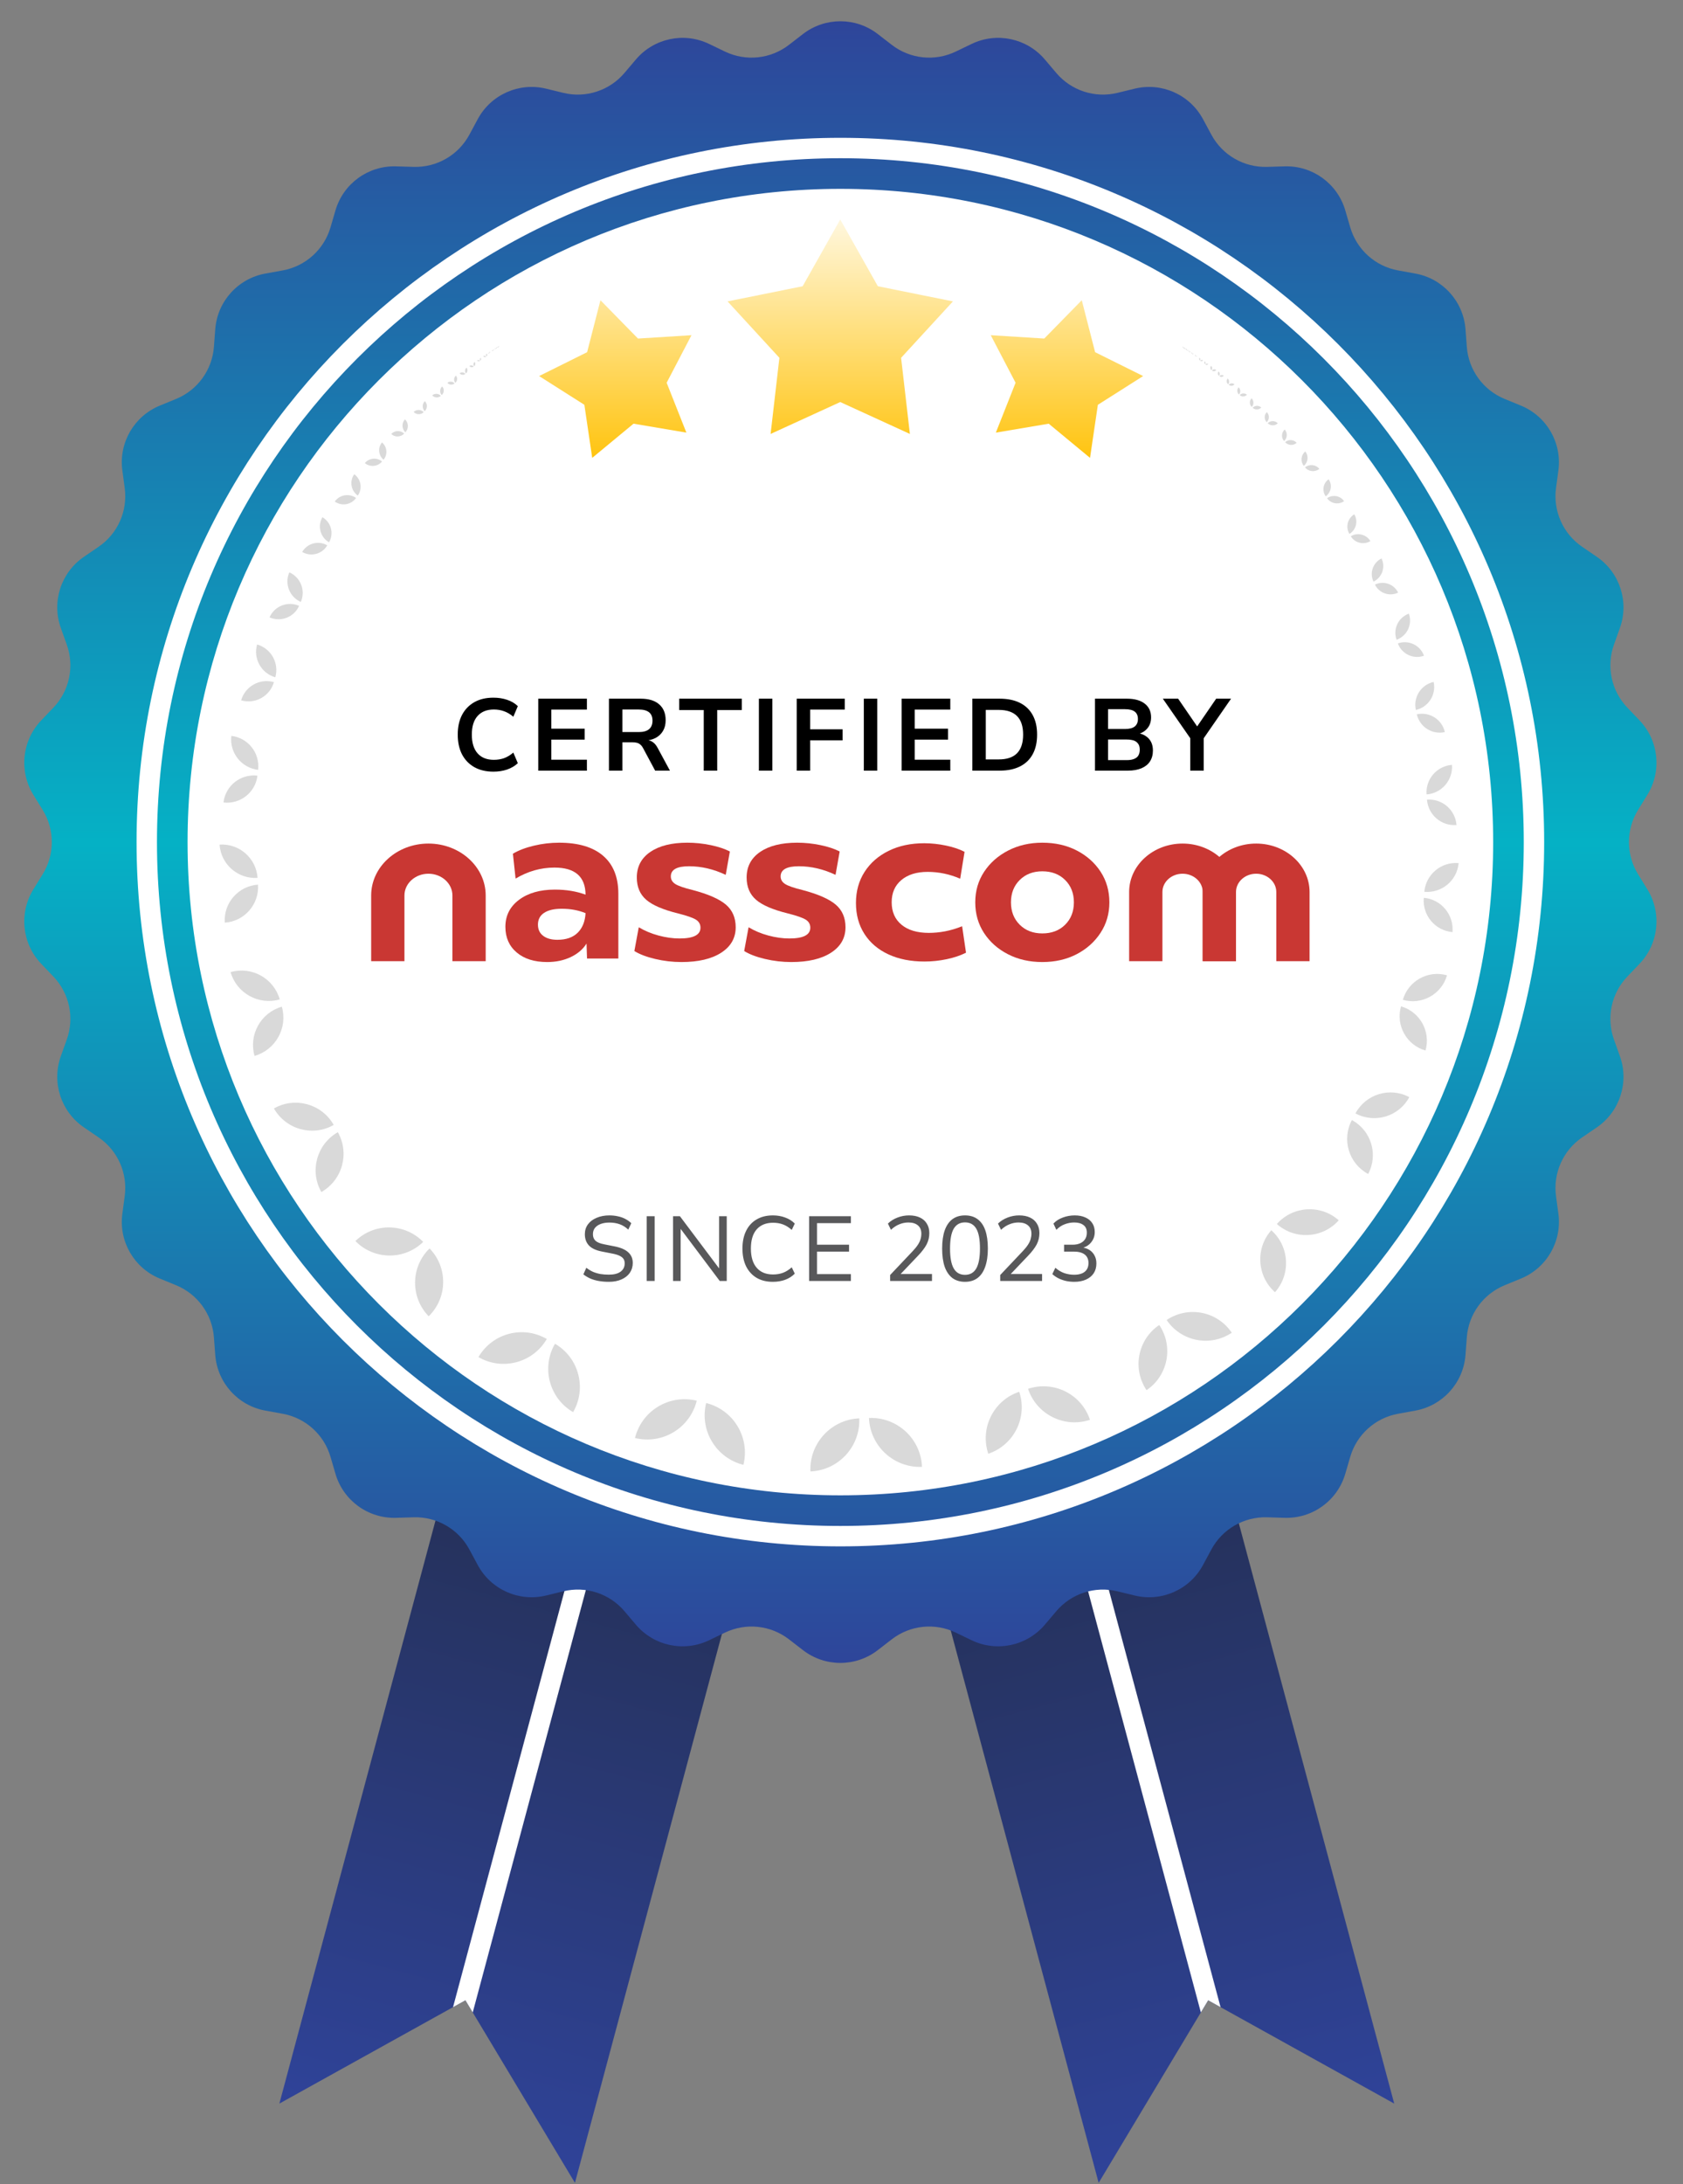
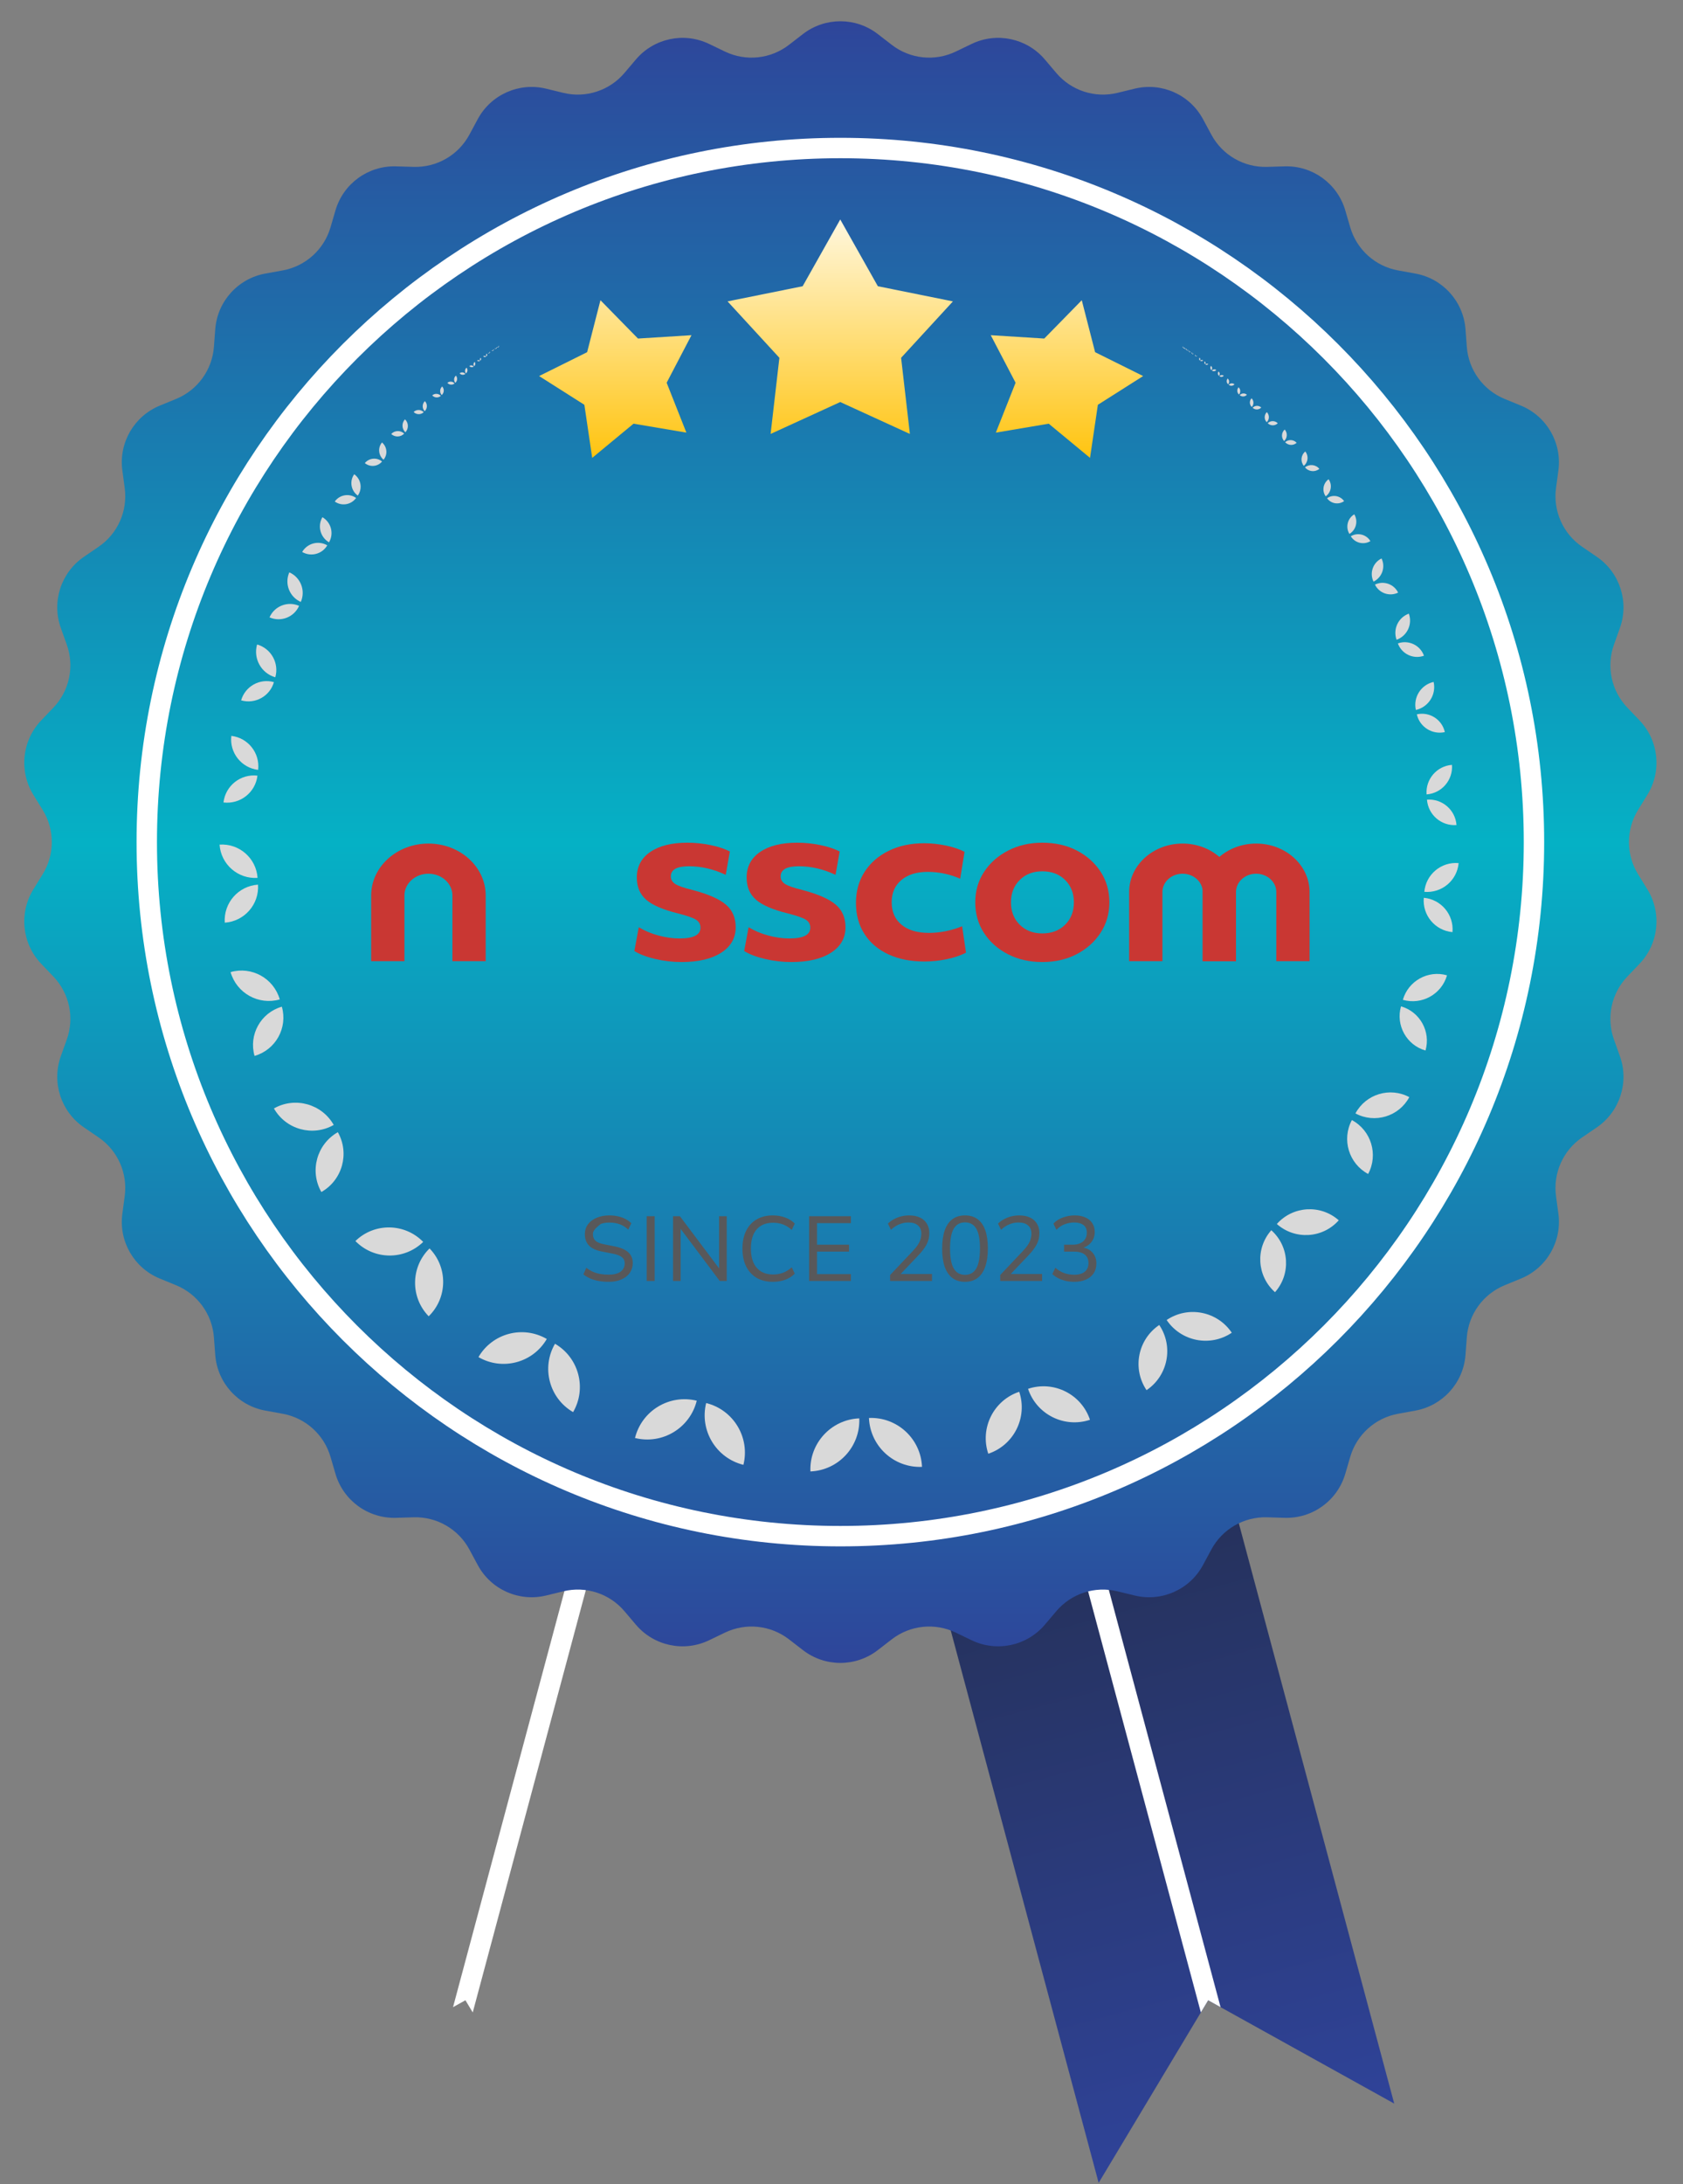
<svg xmlns="http://www.w3.org/2000/svg" xmlns:xlink="http://www.w3.org/1999/xlink" width="165" height="214" viewBox="0 0 165 214" fill="none">
  <rect x="0" y="0" width="165" height="214" fill="#808080" stroke="none" />
-   <path d="M53.271 109.502L82.249 117.266L56.367 213.859L46.347 197.163L45.631 195.971L44.415 196.646L27.389 206.094L53.271 109.502Z" fill="url(#paint0_linear_714_35810)" />
  <g style="mix-blend-mode:overlay">
    <path fill-rule="evenodd" clip-rule="evenodd" d="M68.726 113.643L66.794 113.125L44.415 196.646L45.631 195.971L46.347 197.163L68.726 113.643Z" fill="white" />
  </g>
  <path d="M110.806 109.502L81.829 117.266L107.711 213.859L117.731 197.163L118.447 195.971L119.663 196.646L136.688 206.094L110.806 109.502Z" fill="url(#paint1_linear_714_35810)" />
  <g style="mix-blend-mode:overlay">
    <path fill-rule="evenodd" clip-rule="evenodd" d="M95.352 113.643L97.283 113.125L119.663 196.646L118.447 195.971L117.731 197.163L95.352 113.643Z" fill="white" />
  </g>
  <path d="M78.721 3.335C80.882 1.666 83.897 1.666 86.057 3.335L87.43 4.395C89.226 5.783 91.652 6.038 93.698 5.054L95.261 4.303C97.721 3.119 100.67 3.746 102.437 5.828L103.559 7.15C105.027 8.881 107.347 9.635 109.553 9.098L111.238 8.688C113.891 8.042 116.645 9.268 117.94 11.671L118.763 13.198C119.839 15.197 121.952 16.416 124.221 16.35L125.955 16.299C128.684 16.218 131.123 17.99 131.89 20.611L132.377 22.275C133.014 24.454 134.827 26.086 137.061 26.493L138.767 26.803C141.453 27.292 143.47 29.532 143.676 32.255L143.806 33.984C143.977 36.248 145.411 38.221 147.511 39.083L149.115 39.742C151.641 40.779 153.148 43.389 152.783 46.095L152.551 47.814C152.248 50.063 153.24 52.292 155.115 53.572L156.548 54.55C158.802 56.089 159.734 58.956 158.814 61.526L158.23 63.159C157.466 65.297 157.973 67.683 159.541 69.325L160.739 70.579C162.624 72.553 162.939 75.551 161.505 77.874L160.595 79.35C159.402 81.282 159.402 83.721 160.595 85.653L161.505 87.129C162.939 89.452 162.624 92.451 160.739 94.425L159.541 95.679C157.973 97.32 157.466 99.707 158.23 101.844L158.814 103.477C159.734 106.048 158.802 108.915 156.548 110.454L155.115 111.432C153.24 112.711 152.248 114.94 152.551 117.19L152.783 118.908C153.148 121.614 151.641 124.225 149.115 125.262L147.511 125.92C145.411 126.782 143.977 128.756 143.806 131.019L143.676 132.749C143.47 135.471 141.453 137.711 138.767 138.2L137.061 138.511C134.827 138.917 133.014 140.55 132.377 142.728L131.89 144.393C131.123 147.013 128.684 148.785 125.955 148.705L124.221 148.654C121.952 148.587 119.839 149.807 118.763 151.805L117.94 153.332C116.645 155.736 113.891 156.962 111.238 156.316L109.553 155.906C107.347 155.368 105.027 156.122 103.559 157.853L102.437 159.176C100.67 161.257 97.721 161.884 95.261 160.701L93.698 159.949C91.652 158.965 89.226 159.22 87.43 160.608L86.057 161.668C83.897 163.337 80.882 163.337 78.721 161.668L77.349 160.608C75.552 159.22 73.126 158.965 71.08 159.949L69.517 160.701C67.057 161.884 64.108 161.257 62.342 159.176L61.22 157.853C59.751 156.122 57.431 155.368 55.225 155.906L53.54 156.316C50.888 156.962 48.133 155.736 46.838 153.332L46.016 151.805C44.939 149.807 42.826 148.587 40.557 148.654L38.824 148.705C36.095 148.785 33.656 147.013 32.889 144.393L32.402 142.728C31.764 140.55 29.951 138.917 27.718 138.511L26.011 138.2C23.325 137.711 21.308 135.471 21.103 132.749L20.972 131.019C20.801 128.756 19.367 126.782 17.267 125.92L15.663 125.262C13.137 124.225 11.63 121.614 11.995 118.908L12.227 117.19C12.53 114.94 11.538 112.711 9.663 111.432L8.231 110.454C5.976 108.915 5.044 106.048 5.964 103.477L6.548 101.844C7.313 99.707 6.806 97.32 5.238 95.679L4.04 94.425C2.154 92.451 1.839 89.452 3.273 87.129L4.184 85.653C5.376 83.721 5.376 81.282 4.184 79.35L3.273 77.874C1.839 75.551 2.154 72.553 4.04 70.579L5.238 69.325C6.806 67.683 7.313 65.297 6.548 63.159L5.964 61.526C5.044 58.956 5.976 56.089 8.231 54.55L9.663 53.572C11.538 52.292 12.53 50.063 12.227 47.814L11.995 46.095C11.63 43.389 13.137 40.779 15.663 39.742L17.267 39.083C19.367 38.221 20.801 36.248 20.972 33.984L21.103 32.255C21.308 29.532 23.325 27.292 26.011 26.803L27.718 26.493C29.951 26.086 31.764 24.454 32.402 22.275L32.889 20.611C33.656 17.99 36.095 16.218 38.824 16.299L40.557 16.35C42.826 16.416 44.939 15.197 46.016 13.198L46.838 11.671C48.133 9.268 50.888 8.042 53.54 8.688L55.225 9.098C57.431 9.635 59.751 8.881 61.22 7.15L62.342 5.828C64.108 3.746 67.057 3.119 69.517 4.303L71.08 5.054C73.126 6.038 75.552 5.783 77.349 4.395L78.721 3.335Z" fill="url(#paint2_linear_714_35810)" />
  <path d="M82.389 14.502C119.945 14.502 150.389 44.946 150.389 82.502C150.389 120.057 119.945 150.502 82.389 150.502C44.834 150.502 14.389 120.057 14.389 82.502C14.389 44.946 44.834 14.502 82.389 14.502Z" stroke="white" stroke-width="2" />
-   <path d="M82.389 18.502C117.735 18.502 146.389 47.156 146.389 82.502C146.389 117.848 117.735 146.502 82.389 146.502C47.043 146.502 18.389 117.848 18.389 82.502C18.389 47.156 47.043 18.502 82.389 18.502Z" fill="white" />
  <use xlink:href="#stroke0_714_35810" transform="matrix(0 0 0 0 115.263 33.502)" />
  <use xlink:href="#stroke0_714_35810" transform="translate(115.352 33.557) scale(6.64242e-05) rotate(34.018)" />
  <use xlink:href="#stroke0_714_35810" transform="translate(115.449 33.619) scale(0) rotate(34.138)" />
  <use xlink:href="#stroke0_714_35810" transform="translate(115.558 33.688) scale(0) rotate(34.271)" />
  <use xlink:href="#stroke0_714_35810" transform="translate(115.679 33.764) scale(0) rotate(34.419)" />
  <use xlink:href="#stroke0_714_35810" transform="translate(115.813 33.85) scale(0) rotate(34.584)" />
  <use xlink:href="#stroke0_714_35810" transform="translate(115.961 33.946) scale(0.001) rotate(34.767)" />
  <use xlink:href="#stroke0_714_35810" transform="translate(116.126 34.053) scale(0.001) rotate(34.97)" />
  <use xlink:href="#stroke0_714_35810" transform="translate(116.317 34.178) scale(0.001) rotate(35.207)" />
  <use xlink:href="#stroke0_714_35810" transform="translate(116.55 34.332) scale(0.001) rotate(35.496)" />
  <use xlink:href="#stroke0_714_35810" transform="translate(116.834 34.522) scale(0.001) rotate(35.849)" />
  <use xlink:href="#stroke0_714_35810" transform="translate(117.18 34.756) scale(0.001) rotate(36.28)" />
  <use xlink:href="#stroke0_714_35810" transform="translate(117.6 35.045) scale(0.002) rotate(36.806)" />
  <use xlink:href="#stroke0_714_35810" transform="translate(118.109 35.403) scale(0.002) rotate(37.448)" />
  <use xlink:href="#stroke0_714_35810" transform="translate(118.725 35.847) scale(0.003) rotate(38.23)" />
  <use xlink:href="#stroke0_714_35810" transform="translate(119.468 36.399) scale(0.003) rotate(39.182)" />
  <use xlink:href="#stroke0_714_35810" transform="translate(120.361 37.086) scale(0.004) rotate(40.34)" />
  <use xlink:href="#stroke0_714_35810" transform="translate(121.429 37.946) scale(0.005) rotate(41.746)" />
  <use xlink:href="#stroke0_714_35810" transform="translate(122.7 39.023) scale(0.006) rotate(43.451)" />
  <use xlink:href="#stroke0_714_35810" transform="translate(124.199 40.376) scale(0.007) rotate(45.515)" />
  <use xlink:href="#stroke0_714_35810" transform="translate(125.951 42.081) scale(0.008) rotate(48.008)" />
  <use xlink:href="#stroke0_714_35810" transform="translate(127.97 44.234) scale(0.01) rotate(51.011)" />
  <use xlink:href="#stroke0_714_35810" transform="translate(130.254 46.954) scale(0.012) rotate(54.62)" />
  <use xlink:href="#stroke0_714_35810" transform="translate(132.772 50.389) scale(0.014) rotate(58.943)" />
  <use xlink:href="#stroke0_714_35810" transform="translate(135.445 54.712) scale(0.017) rotate(64.1)" />
  <use xlink:href="#stroke0_714_35810" transform="translate(138.123 60.121) scale(0.02) rotate(70.216)" />
  <use xlink:href="#stroke0_714_35810" transform="translate(140.552 66.81) scale(0.023) rotate(77.397)" />
  <use xlink:href="#stroke0_714_35810" transform="translate(142.35 74.936) scale(0.027) rotate(85.687)" />
  <use xlink:href="#stroke0_714_35810" transform="translate(143.003 84.561) scale(0.031) rotate(95.097)" />
  <use xlink:href="#stroke0_714_35810" transform="translate(141.864 95.554) scale(0.035) rotate(105.971)" />
  <use xlink:href="#stroke0_714_35810" transform="translate(138.167 107.49) scale(0.039) rotate(118.197)" />
  <use xlink:href="#stroke0_714_35810" transform="translate(131.25 119.556) scale(0.043) rotate(131.579)" />
  <use xlink:href="#stroke0_714_35810" transform="translate(120.762 130.571) scale(0.046) rotate(146.046)" />
  <use xlink:href="#stroke0_714_35810" transform="translate(106.861 139.101) scale(0.048) rotate(161.554)" />
  <use xlink:href="#stroke0_714_35810" transform="translate(90.393 143.713) scale(0.05) rotate(177.652)" />
  <use xlink:href="#stroke0_714_35810" transform="translate(72.884 143.514) scale(0.05) rotate(-166.109)" />
  <use xlink:href="#stroke0_714_35810" transform="translate(56.186 138.35) scale(0.049) rotate(-149.838)" />
  <use xlink:href="#stroke0_714_35810" transform="translate(42.028 128.959) scale(0.047) rotate(-134.265)" />
  <use xlink:href="#stroke0_714_35810" transform="translate(31.505 116.786) scale(0.043) rotate(-119.586)" />
  <use xlink:href="#stroke0_714_35810" transform="translate(24.956 103.451) scale(0.039) rotate(-105.974)" />
  <use xlink:href="#stroke0_714_35810" transform="translate(22.035 90.396) scale(0.035) rotate(-93.802)" />
  <use xlink:href="#stroke0_714_35810" transform="translate(21.909 78.62) scale(0.03) rotate(-83.265)" />
  <use xlink:href="#stroke0_714_35810" transform="translate(23.64 68.616) scale(0.026) rotate(-74.052)" />
  <use xlink:href="#stroke0_714_35810" transform="translate(26.423 60.484) scale(0.022) rotate(-66.243)" />
  <use xlink:href="#stroke0_714_35810" transform="translate(29.624 54.078) scale(0.018) rotate(-59.772)" />
  <use xlink:href="#stroke0_714_35810" transform="translate(32.819 49.136) scale(0.015) rotate(-54.482)" />
  <use xlink:href="#stroke0_714_35810" transform="translate(35.767 45.369) scale(0.012) rotate(-50.199)" />
  <use xlink:href="#stroke0_714_35810" transform="translate(38.354 42.518) scale(0.009) rotate(-46.758)" />
  <use xlink:href="#stroke0_714_35810" transform="translate(40.552 40.364) scale(0.007) rotate(-44.011)" />
  <use xlink:href="#stroke0_714_35810" transform="translate(42.374 38.738) scale(0.006) rotate(-41.831)" />
  <use xlink:href="#stroke0_714_35810" transform="translate(43.861 37.507) scale(0.005) rotate(-40.107)" />
  <use xlink:href="#stroke0_714_35810" transform="translate(45.059 36.572) scale(0.004) rotate(-38.75)" />
  <use xlink:href="#stroke0_714_35810" transform="translate(46.016 35.861) scale(0.003) rotate(-37.685)" />
  <use xlink:href="#stroke0_714_35810" transform="translate(46.775 35.318) scale(0.002) rotate(-36.851)" />
  <use xlink:href="#stroke0_714_35810" transform="translate(47.374 34.902) scale(0.002) rotate(-36.199)" />
  <use xlink:href="#stroke0_714_35810" transform="translate(47.844 34.582) scale(0.001) rotate(-35.691)" />
  <use xlink:href="#stroke0_714_35810" transform="translate(48.213 34.337) scale(0.001) rotate(-35.294)" />
  <use xlink:href="#stroke0_714_35810" transform="translate(48.502 34.148) scale(0.001) rotate(-34.986)" />
  <use xlink:href="#stroke0_714_35810" transform="translate(48.727 34.002) scale(0.001) rotate(-34.746)" />
  <use xlink:href="#stroke0_714_35810" transform="translate(48.902 33.889) scale(0) rotate(-34.559)" />
  <use xlink:href="#stroke0_714_35810" transform="translate(49.051 33.794) scale(0) rotate(-34.401)" />
  <use xlink:href="#stroke0_714_35810" transform="translate(49.184 33.709) scale(0) rotate(-34.26)" />
  <use xlink:href="#stroke0_714_35810" transform="translate(49.303 33.635) scale(0) rotate(-34.134)" />
  <use xlink:href="#stroke0_714_35810" transform="translate(49.408 33.569) scale(8.719e-05) rotate(-34.023)" />
  <use xlink:href="#stroke0_714_35810" transform="translate(49.501 33.51) scale(1.10117e-05) rotate(-33.924)" />
-   <path d="M48.377 75.602C47.657 75.602 47.033 75.455 46.507 75.162C45.987 74.868 45.583 74.452 45.297 73.912C45.017 73.365 44.877 72.718 44.877 71.972C44.877 71.225 45.017 70.582 45.297 70.042C45.583 69.502 45.987 69.085 46.507 68.792C47.027 68.498 47.65 68.352 48.377 68.352C48.857 68.352 49.303 68.422 49.717 68.562C50.137 68.702 50.487 68.908 50.767 69.182L50.327 70.222C50.027 69.968 49.723 69.788 49.417 69.682C49.11 69.568 48.777 69.512 48.417 69.512C47.73 69.512 47.197 69.725 46.817 70.152C46.443 70.572 46.257 71.178 46.257 71.972C46.257 72.765 46.443 73.375 46.817 73.802C47.19 74.228 47.723 74.442 48.417 74.442C48.777 74.442 49.11 74.388 49.417 74.282C49.723 74.168 50.027 73.985 50.327 73.732L50.767 74.772C50.487 75.038 50.137 75.245 49.717 75.392C49.303 75.532 48.857 75.602 48.377 75.602ZM52.77 75.502V68.452H57.54V69.522H54.05V71.392H57.32V72.462H54.05V74.432H57.54V75.502H52.77ZM59.7 75.502V68.452H62.81C63.597 68.452 64.2 68.635 64.62 69.002C65.047 69.368 65.26 69.888 65.26 70.562C65.26 70.968 65.174 71.318 65 71.612C64.827 71.905 64.584 72.135 64.27 72.302C63.957 72.462 63.58 72.555 63.14 72.582L63.2 72.502L63.44 72.512C63.66 72.525 63.854 72.595 64.02 72.722C64.194 72.842 64.35 73.035 64.49 73.302L65.68 75.502H64.23L63.05 73.302C62.97 73.148 62.88 73.032 62.78 72.952C62.68 72.865 62.567 72.805 62.44 72.772C62.314 72.738 62.167 72.722 62 72.722H61.02V75.502H59.7ZM61.02 71.722H62.62C63.074 71.722 63.41 71.628 63.63 71.442C63.857 71.255 63.97 70.975 63.97 70.602C63.97 70.235 63.857 69.962 63.63 69.782C63.404 69.602 63.064 69.512 62.61 69.512H61.02V71.722ZM68.995 75.502V69.562H66.585V68.452H72.725V69.562H70.315V75.502H68.995ZM74.401 75.502V68.452H75.721V75.502H74.401ZM78.109 75.502V68.452H82.819V69.522H79.429V71.452H82.609V72.532H79.429V75.502H78.109ZM84.688 75.502V68.452H86.008V75.502H84.688ZM88.396 75.502V68.452H93.166V69.522H89.676V71.392H92.946V72.462H89.676V74.432H93.166V75.502H88.396ZM95.326 75.502V68.452H98.006C98.786 68.452 99.449 68.588 99.996 68.862C100.543 69.135 100.959 69.535 101.246 70.062C101.533 70.582 101.676 71.218 101.676 71.972C101.676 72.725 101.533 73.365 101.246 73.892C100.959 74.418 100.543 74.818 99.996 75.092C99.449 75.365 98.786 75.502 98.006 75.502H95.326ZM96.646 74.402H97.926C98.713 74.402 99.306 74.202 99.706 73.802C100.106 73.395 100.306 72.785 100.306 71.972C100.306 71.158 100.106 70.552 99.706 70.152C99.306 69.752 98.713 69.552 97.926 69.552H96.646V74.402ZM107.351 75.502V68.452H110.471C111.224 68.452 111.808 68.612 112.221 68.932C112.641 69.252 112.851 69.702 112.851 70.282C112.851 70.708 112.734 71.062 112.501 71.342C112.274 71.622 111.971 71.812 111.591 71.912V71.832C111.878 71.878 112.128 71.975 112.341 72.122C112.561 72.268 112.731 72.458 112.851 72.692C112.971 72.925 113.031 73.205 113.031 73.532C113.031 73.945 112.934 74.302 112.741 74.602C112.548 74.895 112.268 75.118 111.901 75.272C111.534 75.425 111.094 75.502 110.581 75.502H107.351ZM108.631 74.472H110.461C110.634 74.472 110.788 74.458 110.921 74.432C111.061 74.405 111.181 74.365 111.281 74.312C111.388 74.258 111.474 74.192 111.541 74.112C111.608 74.025 111.658 73.928 111.691 73.822C111.724 73.708 111.741 73.588 111.741 73.462C111.741 73.315 111.724 73.188 111.691 73.082C111.658 72.975 111.604 72.882 111.531 72.802C111.464 72.722 111.381 72.655 111.281 72.602C111.181 72.548 111.061 72.512 110.921 72.492C110.781 72.465 110.628 72.452 110.461 72.452H108.631V74.472ZM108.631 71.422H110.291C110.718 71.422 111.034 71.342 111.241 71.182C111.454 71.015 111.561 70.768 111.561 70.442C111.561 70.122 111.458 69.882 111.251 69.722C111.044 69.562 110.724 69.482 110.291 69.482H108.631V71.422ZM116.693 75.502V71.862L116.953 72.702L114.003 68.452H115.503L117.453 71.292H117.283L119.233 68.452H120.693L117.753 72.702L118.013 71.862V75.502H116.693Z" fill="black" />
  <g clip-path="url(#clip0_714_35810)">
-     <path d="M60.624 93.909H57.551L57.503 92.442C57.154 93.003 56.637 93.445 55.955 93.768C55.272 94.092 54.502 94.254 53.645 94.254C52.39 94.254 51.394 93.942 50.656 93.316C49.917 92.69 49.548 91.853 49.548 90.803C49.548 89.71 49.992 88.828 50.882 88.16C51.771 87.491 52.945 87.157 54.406 87.157C55.518 87.157 56.518 87.323 57.407 87.653C57.391 85.884 56.375 84.999 54.358 84.999C53.025 84.999 51.754 85.359 50.547 86.078L50.285 83.64C50.84 83.309 51.527 83.047 52.345 82.853C53.163 82.658 53.984 82.562 54.81 82.562C56.7 82.562 58.141 82.99 59.133 83.845C60.126 84.701 60.622 85.942 60.622 87.567V93.909H60.624ZM56.634 91.384C57.102 90.924 57.36 90.284 57.408 89.464C56.709 89.177 55.932 89.033 55.074 89.033C54.327 89.033 53.752 89.166 53.347 89.432C52.943 89.698 52.74 90.083 52.74 90.586C52.74 91.061 52.91 91.428 53.253 91.686C53.594 91.945 54.059 92.074 54.646 92.074C55.502 92.075 56.165 91.845 56.634 91.384Z" fill="#C93733" />
    <path d="M62.624 90.845C63.195 91.19 63.838 91.46 64.553 91.654C65.268 91.848 65.958 91.945 66.626 91.945C67.991 91.945 68.674 91.593 68.674 90.888C68.674 90.558 68.531 90.298 68.245 90.112C67.959 89.925 67.364 89.716 66.459 89.486C64.998 89.127 63.961 88.68 63.35 88.148C62.738 87.617 62.433 86.89 62.433 85.969C62.433 84.905 62.873 84.071 63.755 83.467C64.636 82.863 65.847 82.561 67.387 82.561C68.149 82.561 68.911 82.64 69.674 82.798C70.437 82.957 71.063 83.165 71.555 83.424L71.15 85.711C69.959 85.15 68.76 84.869 67.553 84.869C66.363 84.869 65.767 85.2 65.767 85.862C65.767 86.178 65.918 86.43 66.219 86.617C66.521 86.804 67.084 86.998 67.91 87.199C69.435 87.602 70.518 88.077 71.162 88.623C71.805 89.17 72.127 89.911 72.127 90.846C72.127 91.896 71.654 92.727 70.709 93.338C69.764 93.948 68.466 94.254 66.814 94.254C65.941 94.254 65.079 94.153 64.23 93.952C63.381 93.751 62.702 93.492 62.193 93.175L62.624 90.845Z" fill="#C93733" />
    <path d="M73.391 90.845C73.962 91.19 74.605 91.46 75.32 91.654C76.034 91.848 76.725 91.945 77.392 91.945C78.757 91.945 79.441 91.593 79.441 90.888C79.441 90.558 79.298 90.298 79.012 90.112C78.726 89.925 78.13 89.716 77.225 89.486C75.764 89.127 74.728 88.68 74.117 88.148C73.505 87.617 73.199 86.89 73.199 85.969C73.199 84.905 73.64 84.071 74.521 83.467C75.403 82.863 76.614 82.561 78.153 82.561C78.916 82.561 79.678 82.64 80.44 82.798C81.201 82.957 81.829 83.165 82.321 83.424L81.916 85.711C80.725 85.15 79.526 84.869 78.32 84.869C77.129 84.869 76.533 85.2 76.533 85.862C76.533 86.178 76.684 86.43 76.986 86.617C77.288 86.804 77.852 86.998 78.677 87.199C80.201 87.602 81.285 88.077 81.928 88.623C82.571 89.17 82.892 89.911 82.892 90.846C82.892 91.896 82.42 92.727 81.475 93.338C80.53 93.948 79.232 94.254 77.58 94.254C76.707 94.254 75.845 94.153 74.996 93.952C74.146 93.751 73.468 93.492 72.959 93.175L73.391 90.845Z" fill="#C93733" />
    <path d="M84.764 85.419C85.327 84.542 86.113 83.855 87.122 83.359C88.13 82.862 89.293 82.615 90.611 82.615C91.309 82.615 92.02 82.691 92.743 82.842C93.465 82.993 94.072 83.198 94.564 83.457L94.136 86.089C93.103 85.643 92.04 85.42 90.944 85.42C89.864 85.42 89.007 85.686 88.372 86.218C87.736 86.751 87.419 87.477 87.419 88.397C87.419 89.332 87.741 90.067 88.383 90.598C89.026 91.131 89.919 91.397 91.063 91.397C91.587 91.397 92.114 91.347 92.647 91.246C93.179 91.145 93.738 90.98 94.326 90.749L94.707 93.338C94.167 93.612 93.536 93.823 92.814 93.975C92.091 94.126 91.365 94.202 90.634 94.202C89.284 94.202 88.105 93.968 87.097 93.5C86.088 93.033 85.306 92.368 84.751 91.504C84.195 90.641 83.917 89.627 83.917 88.463C83.918 87.311 84.2 86.297 84.764 85.419Z" fill="#C93733" />
    <path d="M102.188 94.254C100.933 94.254 99.809 93.998 98.818 93.488C97.825 92.978 97.043 92.284 96.472 91.407C95.9 90.53 95.614 89.53 95.614 88.408C95.614 87.286 95.904 86.287 96.484 85.409C97.063 84.532 97.849 83.838 98.842 83.328C99.834 82.817 100.949 82.562 102.189 82.562C103.459 82.562 104.586 82.818 105.57 83.328C106.555 83.838 107.333 84.533 107.905 85.409C108.476 86.287 108.762 87.286 108.762 88.408C108.762 89.516 108.472 90.512 107.893 91.397C107.313 92.282 106.531 92.979 105.547 93.489C104.561 93.998 103.442 94.254 102.188 94.254ZM104.426 86.217C103.855 85.649 103.108 85.364 102.187 85.364C101.281 85.364 100.544 85.648 99.971 86.217C99.399 86.785 99.114 87.515 99.114 88.407C99.114 89.298 99.4 90.028 99.971 90.597C100.543 91.165 101.281 91.449 102.187 91.449C103.108 91.449 103.854 91.165 104.426 90.597C104.998 90.028 105.283 89.299 105.283 88.407C105.284 87.516 104.998 86.786 104.426 86.217Z" fill="#C93733" />
    <path d="M47.618 94.168H44.355V87.731C44.355 86.556 43.3 85.601 42.003 85.601C40.706 85.601 39.651 86.557 39.651 87.731V94.168H36.389V87.731C36.389 84.927 38.908 82.646 42.003 82.646C45.098 82.646 47.617 84.927 47.617 87.731V94.168H47.618Z" fill="#C93733" />
    <path d="M121.175 94.168H117.913V87.39C117.913 86.403 117.027 85.601 115.938 85.601C114.848 85.601 113.963 86.403 113.963 87.39V94.168H110.7V87.39C110.7 84.774 113.05 82.646 115.938 82.646C118.826 82.646 121.175 84.774 121.175 87.39V94.168Z" fill="#C93733" />
    <path d="M128.389 94.168H125.127V87.39C125.127 86.403 124.241 85.601 123.152 85.601C122.062 85.601 121.176 86.403 121.176 87.39V94.168H117.914V87.39C117.914 84.774 120.264 82.646 123.152 82.646C126.04 82.646 128.389 84.774 128.389 87.39V94.168Z" fill="#C93733" />
  </g>
-   <path d="M59.687 125.583C59.339 125.583 59.012 125.556 58.706 125.502C58.4 125.448 58.121 125.367 57.869 125.259C57.617 125.145 57.392 125.01 57.194 124.854L57.482 124.206C57.692 124.368 57.908 124.5 58.13 124.602C58.358 124.698 58.601 124.77 58.859 124.818C59.117 124.86 59.393 124.881 59.687 124.881C60.197 124.881 60.584 124.782 60.848 124.584C61.112 124.386 61.244 124.116 61.244 123.774C61.244 123.594 61.202 123.444 61.118 123.324C61.034 123.204 60.899 123.102 60.713 123.018C60.533 122.934 60.296 122.865 60.002 122.811L58.994 122.613C58.418 122.499 57.998 122.301 57.734 122.019C57.47 121.731 57.338 121.365 57.338 120.921C57.338 120.549 57.44 120.225 57.644 119.949C57.848 119.673 58.133 119.46 58.499 119.31C58.865 119.154 59.279 119.076 59.741 119.076C60.041 119.076 60.32 119.106 60.578 119.166C60.842 119.22 61.082 119.304 61.298 119.418C61.52 119.532 61.718 119.673 61.892 119.841L61.595 120.471C61.337 120.225 61.055 120.048 60.749 119.94C60.449 119.832 60.113 119.778 59.741 119.778C59.423 119.778 59.141 119.823 58.895 119.913C58.655 120.003 58.466 120.132 58.328 120.3C58.196 120.468 58.13 120.675 58.13 120.921C58.13 121.191 58.214 121.404 58.382 121.56C58.55 121.716 58.838 121.833 59.246 121.911L60.245 122.109C60.857 122.229 61.307 122.424 61.595 122.694C61.889 122.958 62.036 123.306 62.036 123.738C62.036 124.098 61.94 124.419 61.748 124.701C61.556 124.977 61.283 125.193 60.929 125.349C60.581 125.505 60.167 125.583 59.687 125.583ZM63.4 125.502V119.157H64.183V125.502H63.4ZM65.984 125.502V119.157H66.659L70.582 124.377H70.501V119.157H71.249V125.502H70.564L66.65 120.291H66.731V125.502H65.984ZM75.768 125.583C75.156 125.583 74.628 125.454 74.184 125.196C73.74 124.932 73.395 124.557 73.149 124.071C72.909 123.579 72.789 122.997 72.789 122.325C72.789 121.653 72.909 121.074 73.149 120.588C73.389 120.102 73.731 119.73 74.175 119.472C74.619 119.208 75.15 119.076 75.768 119.076C76.206 119.076 76.608 119.145 76.974 119.283C77.346 119.415 77.661 119.613 77.919 119.877L77.622 120.498C77.34 120.246 77.052 120.066 76.758 119.958C76.47 119.85 76.146 119.796 75.786 119.796C75.102 119.796 74.568 120.012 74.184 120.444C73.806 120.876 73.617 121.503 73.617 122.325C73.617 123.141 73.806 123.768 74.184 124.206C74.562 124.644 75.096 124.863 75.786 124.863C76.146 124.863 76.47 124.809 76.758 124.701C77.052 124.593 77.34 124.413 77.622 124.161L77.919 124.782C77.661 125.046 77.346 125.247 76.974 125.385C76.608 125.517 76.206 125.583 75.768 125.583ZM79.325 125.502V119.157H83.42V119.832H80.099V121.947H83.24V122.622H80.099V124.827H83.42V125.502H79.325ZM87.267 125.502V124.917L89.481 122.577C89.697 122.349 89.865 122.142 89.985 121.956C90.111 121.764 90.198 121.581 90.246 121.407C90.3 121.227 90.327 121.047 90.327 120.867C90.327 120.513 90.216 120.243 89.994 120.057C89.772 119.865 89.46 119.769 89.058 119.769C88.752 119.769 88.455 119.829 88.167 119.949C87.879 120.063 87.606 120.243 87.348 120.489L87.051 119.877C87.309 119.625 87.618 119.43 87.978 119.292C88.344 119.148 88.725 119.076 89.121 119.076C89.535 119.076 89.889 119.145 90.183 119.283C90.483 119.421 90.711 119.622 90.867 119.886C91.029 120.144 91.11 120.453 91.11 120.813C91.11 121.005 91.089 121.191 91.047 121.371C91.005 121.551 90.939 121.731 90.849 121.911C90.759 122.085 90.642 122.265 90.498 122.451C90.36 122.637 90.195 122.829 90.003 123.027L88.212 124.908V124.818H91.371V125.502H87.267ZM94.608 125.583C94.122 125.583 93.711 125.46 93.375 125.214C93.045 124.962 92.793 124.596 92.619 124.116C92.451 123.63 92.367 123.033 92.367 122.325C92.367 121.617 92.451 121.023 92.619 120.543C92.793 120.057 93.045 119.691 93.375 119.445C93.711 119.199 94.122 119.076 94.608 119.076C95.1 119.076 95.511 119.199 95.841 119.445C96.177 119.691 96.429 120.054 96.597 120.534C96.765 121.014 96.849 121.608 96.849 122.316C96.849 123.024 96.762 123.621 96.588 124.107C96.42 124.593 96.168 124.962 95.832 125.214C95.502 125.46 95.094 125.583 94.608 125.583ZM94.608 124.899C95.106 124.899 95.475 124.689 95.715 124.269C95.955 123.849 96.075 123.198 96.075 122.316C96.075 121.434 95.955 120.789 95.715 120.381C95.475 119.967 95.106 119.76 94.608 119.76C94.116 119.76 93.747 119.967 93.501 120.381C93.261 120.795 93.141 121.443 93.141 122.325C93.141 123.201 93.261 123.849 93.501 124.269C93.741 124.689 94.11 124.899 94.608 124.899ZM98.06 125.502V124.917L100.274 122.577C100.49 122.349 100.658 122.142 100.778 121.956C100.904 121.764 100.991 121.581 101.039 121.407C101.093 121.227 101.12 121.047 101.12 120.867C101.12 120.513 101.009 120.243 100.787 120.057C100.565 119.865 100.253 119.769 99.851 119.769C99.545 119.769 99.248 119.829 98.96 119.949C98.672 120.063 98.399 120.243 98.141 120.489L97.844 119.877C98.102 119.625 98.411 119.43 98.771 119.292C99.137 119.148 99.518 119.076 99.914 119.076C100.328 119.076 100.682 119.145 100.976 119.283C101.276 119.421 101.504 119.622 101.66 119.886C101.822 120.144 101.903 120.453 101.903 120.813C101.903 121.005 101.882 121.191 101.84 121.371C101.798 121.551 101.732 121.731 101.642 121.911C101.552 122.085 101.435 122.265 101.291 122.451C101.153 122.637 100.988 122.829 100.796 123.027L99.005 124.908V124.818H102.164V125.502H98.06ZM105.32 125.583C105.05 125.583 104.783 125.556 104.519 125.502C104.261 125.442 104.018 125.358 103.79 125.25C103.562 125.136 103.355 124.995 103.169 124.827L103.466 124.206C103.748 124.452 104.045 124.629 104.357 124.737C104.669 124.839 104.987 124.89 105.311 124.89C105.587 124.89 105.83 124.851 106.04 124.773C106.256 124.689 106.421 124.563 106.535 124.395C106.655 124.221 106.715 124.005 106.715 123.747C106.715 123.381 106.592 123.102 106.346 122.91C106.1 122.718 105.743 122.622 105.275 122.622H104.321V121.947H105.167C105.443 121.947 105.683 121.902 105.887 121.812C106.097 121.722 106.259 121.59 106.373 121.416C106.493 121.242 106.553 121.026 106.553 120.768C106.553 120.432 106.442 120.183 106.22 120.021C105.998 119.853 105.698 119.769 105.32 119.769C105.002 119.769 104.693 119.826 104.393 119.94C104.093 120.048 103.817 120.231 103.565 120.489L103.277 119.877C103.523 119.613 103.832 119.415 104.204 119.283C104.576 119.145 104.963 119.076 105.365 119.076C105.767 119.076 106.112 119.142 106.4 119.274C106.694 119.4 106.922 119.586 107.084 119.832C107.246 120.072 107.327 120.363 107.327 120.705C107.327 121.071 107.222 121.392 107.012 121.668C106.808 121.944 106.526 122.139 106.166 122.253V122.226C106.43 122.268 106.661 122.358 106.859 122.496C107.057 122.634 107.21 122.811 107.318 123.027C107.432 123.243 107.489 123.495 107.489 123.783C107.489 124.161 107.399 124.485 107.219 124.755C107.039 125.019 106.787 125.223 106.463 125.367C106.139 125.511 105.758 125.583 105.32 125.583Z" fill="#58585A" />
+   <path d="M59.687 125.583C59.339 125.583 59.012 125.556 58.706 125.502C58.4 125.448 58.121 125.367 57.869 125.259C57.617 125.145 57.392 125.01 57.194 124.854L57.482 124.206C57.692 124.368 57.908 124.5 58.13 124.602C58.358 124.698 58.601 124.77 58.859 124.818C59.117 124.86 59.393 124.881 59.687 124.881C60.197 124.881 60.584 124.782 60.848 124.584C61.112 124.386 61.244 124.116 61.244 123.774C61.244 123.594 61.202 123.444 61.118 123.324C61.034 123.204 60.899 123.102 60.713 123.018C60.533 122.934 60.296 122.865 60.002 122.811L58.994 122.613C58.418 122.499 57.998 122.301 57.734 122.019C57.47 121.731 57.338 121.365 57.338 120.921C57.338 120.549 57.44 120.225 57.644 119.949C57.848 119.673 58.133 119.46 58.499 119.31C58.865 119.154 59.279 119.076 59.741 119.076C60.041 119.076 60.32 119.106 60.578 119.166C60.842 119.22 61.082 119.304 61.298 119.418C61.52 119.532 61.718 119.673 61.892 119.841L61.595 120.471C61.337 120.225 61.055 120.048 60.749 119.94C60.449 119.832 60.113 119.778 59.741 119.778C59.423 119.778 59.141 119.823 58.895 119.913C58.196 120.468 58.13 120.675 58.13 120.921C58.13 121.191 58.214 121.404 58.382 121.56C58.55 121.716 58.838 121.833 59.246 121.911L60.245 122.109C60.857 122.229 61.307 122.424 61.595 122.694C61.889 122.958 62.036 123.306 62.036 123.738C62.036 124.098 61.94 124.419 61.748 124.701C61.556 124.977 61.283 125.193 60.929 125.349C60.581 125.505 60.167 125.583 59.687 125.583ZM63.4 125.502V119.157H64.183V125.502H63.4ZM65.984 125.502V119.157H66.659L70.582 124.377H70.501V119.157H71.249V125.502H70.564L66.65 120.291H66.731V125.502H65.984ZM75.768 125.583C75.156 125.583 74.628 125.454 74.184 125.196C73.74 124.932 73.395 124.557 73.149 124.071C72.909 123.579 72.789 122.997 72.789 122.325C72.789 121.653 72.909 121.074 73.149 120.588C73.389 120.102 73.731 119.73 74.175 119.472C74.619 119.208 75.15 119.076 75.768 119.076C76.206 119.076 76.608 119.145 76.974 119.283C77.346 119.415 77.661 119.613 77.919 119.877L77.622 120.498C77.34 120.246 77.052 120.066 76.758 119.958C76.47 119.85 76.146 119.796 75.786 119.796C75.102 119.796 74.568 120.012 74.184 120.444C73.806 120.876 73.617 121.503 73.617 122.325C73.617 123.141 73.806 123.768 74.184 124.206C74.562 124.644 75.096 124.863 75.786 124.863C76.146 124.863 76.47 124.809 76.758 124.701C77.052 124.593 77.34 124.413 77.622 124.161L77.919 124.782C77.661 125.046 77.346 125.247 76.974 125.385C76.608 125.517 76.206 125.583 75.768 125.583ZM79.325 125.502V119.157H83.42V119.832H80.099V121.947H83.24V122.622H80.099V124.827H83.42V125.502H79.325ZM87.267 125.502V124.917L89.481 122.577C89.697 122.349 89.865 122.142 89.985 121.956C90.111 121.764 90.198 121.581 90.246 121.407C90.3 121.227 90.327 121.047 90.327 120.867C90.327 120.513 90.216 120.243 89.994 120.057C89.772 119.865 89.46 119.769 89.058 119.769C88.752 119.769 88.455 119.829 88.167 119.949C87.879 120.063 87.606 120.243 87.348 120.489L87.051 119.877C87.309 119.625 87.618 119.43 87.978 119.292C88.344 119.148 88.725 119.076 89.121 119.076C89.535 119.076 89.889 119.145 90.183 119.283C90.483 119.421 90.711 119.622 90.867 119.886C91.029 120.144 91.11 120.453 91.11 120.813C91.11 121.005 91.089 121.191 91.047 121.371C91.005 121.551 90.939 121.731 90.849 121.911C90.759 122.085 90.642 122.265 90.498 122.451C90.36 122.637 90.195 122.829 90.003 123.027L88.212 124.908V124.818H91.371V125.502H87.267ZM94.608 125.583C94.122 125.583 93.711 125.46 93.375 125.214C93.045 124.962 92.793 124.596 92.619 124.116C92.451 123.63 92.367 123.033 92.367 122.325C92.367 121.617 92.451 121.023 92.619 120.543C92.793 120.057 93.045 119.691 93.375 119.445C93.711 119.199 94.122 119.076 94.608 119.076C95.1 119.076 95.511 119.199 95.841 119.445C96.177 119.691 96.429 120.054 96.597 120.534C96.765 121.014 96.849 121.608 96.849 122.316C96.849 123.024 96.762 123.621 96.588 124.107C96.42 124.593 96.168 124.962 95.832 125.214C95.502 125.46 95.094 125.583 94.608 125.583ZM94.608 124.899C95.106 124.899 95.475 124.689 95.715 124.269C95.955 123.849 96.075 123.198 96.075 122.316C96.075 121.434 95.955 120.789 95.715 120.381C95.475 119.967 95.106 119.76 94.608 119.76C94.116 119.76 93.747 119.967 93.501 120.381C93.261 120.795 93.141 121.443 93.141 122.325C93.141 123.201 93.261 123.849 93.501 124.269C93.741 124.689 94.11 124.899 94.608 124.899ZM98.06 125.502V124.917L100.274 122.577C100.49 122.349 100.658 122.142 100.778 121.956C100.904 121.764 100.991 121.581 101.039 121.407C101.093 121.227 101.12 121.047 101.12 120.867C101.12 120.513 101.009 120.243 100.787 120.057C100.565 119.865 100.253 119.769 99.851 119.769C99.545 119.769 99.248 119.829 98.96 119.949C98.672 120.063 98.399 120.243 98.141 120.489L97.844 119.877C98.102 119.625 98.411 119.43 98.771 119.292C99.137 119.148 99.518 119.076 99.914 119.076C100.328 119.076 100.682 119.145 100.976 119.283C101.276 119.421 101.504 119.622 101.66 119.886C101.822 120.144 101.903 120.453 101.903 120.813C101.903 121.005 101.882 121.191 101.84 121.371C101.798 121.551 101.732 121.731 101.642 121.911C101.552 122.085 101.435 122.265 101.291 122.451C101.153 122.637 100.988 122.829 100.796 123.027L99.005 124.908V124.818H102.164V125.502H98.06ZM105.32 125.583C105.05 125.583 104.783 125.556 104.519 125.502C104.261 125.442 104.018 125.358 103.79 125.25C103.562 125.136 103.355 124.995 103.169 124.827L103.466 124.206C103.748 124.452 104.045 124.629 104.357 124.737C104.669 124.839 104.987 124.89 105.311 124.89C105.587 124.89 105.83 124.851 106.04 124.773C106.256 124.689 106.421 124.563 106.535 124.395C106.655 124.221 106.715 124.005 106.715 123.747C106.715 123.381 106.592 123.102 106.346 122.91C106.1 122.718 105.743 122.622 105.275 122.622H104.321V121.947H105.167C105.443 121.947 105.683 121.902 105.887 121.812C106.097 121.722 106.259 121.59 106.373 121.416C106.493 121.242 106.553 121.026 106.553 120.768C106.553 120.432 106.442 120.183 106.22 120.021C105.998 119.853 105.698 119.769 105.32 119.769C105.002 119.769 104.693 119.826 104.393 119.94C104.093 120.048 103.817 120.231 103.565 120.489L103.277 119.877C103.523 119.613 103.832 119.415 104.204 119.283C104.576 119.145 104.963 119.076 105.365 119.076C105.767 119.076 106.112 119.142 106.4 119.274C106.694 119.4 106.922 119.586 107.084 119.832C107.246 120.072 107.327 120.363 107.327 120.705C107.327 121.071 107.222 121.392 107.012 121.668C106.808 121.944 106.526 122.139 106.166 122.253V122.226C106.43 122.268 106.661 122.358 106.859 122.496C107.057 122.634 107.21 122.811 107.318 123.027C107.432 123.243 107.489 123.495 107.489 123.783C107.489 124.161 107.399 124.485 107.219 124.755C107.039 125.019 106.787 125.223 106.463 125.367C106.139 125.511 105.758 125.583 105.32 125.583Z" fill="#58585A" />
  <path d="M62.547 33.169L67.792 32.84L65.358 37.498L67.292 42.385L62.11 41.51L58.06 44.859L57.291 39.659L52.854 36.843L57.561 34.505L58.868 29.414L62.547 33.169ZM107.364 34.505L112.072 36.843L107.634 39.659L106.865 44.859L102.815 41.51L97.632 42.385L99.567 37.498L97.132 32.84L102.378 33.169L106.056 29.414L107.364 34.505ZM86.064 28.043L93.424 29.528L88.343 35.055L89.205 42.514L82.377 39.389L75.55 42.514L76.411 35.055L71.33 29.528L78.691 28.043L82.377 21.502L86.064 28.043Z" fill="url(#paint3_linear_714_35810)" />
  <defs>
    <linearGradient id="paint0_linear_714_35810" x1="67.76" y1="113.384" x2="41.878" y2="209.977" gradientUnits="userSpaceOnUse">
      <stop stop-color="#1F2633" />
      <stop offset="1" stop-color="#2F4399" />
    </linearGradient>
    <linearGradient id="paint1_linear_714_35810" x1="96.317" y1="113.384" x2="122.199" y2="209.977" gradientUnits="userSpaceOnUse">
      <stop stop-color="#1F2633" />
      <stop offset="1" stop-color="#2F4399" />
    </linearGradient>
    <linearGradient id="paint2_linear_714_35810" x1="82.389" y1="0.502" x2="82.389" y2="164.502" gradientUnits="userSpaceOnUse">
      <stop stop-color="#2F4399" />
      <stop offset="0.5" stop-color="#05B1C5" />
      <stop offset="1" stop-color="#2F4399" />
    </linearGradient>
    <linearGradient id="paint3_linear_714_35810" x1="82.463" y1="21.502" x2="82.463" y2="44.859" gradientUnits="userSpaceOnUse">
      <stop stop-color="#FFF7DE" />
      <stop offset="1" stop-color="#FFC410" />
    </linearGradient>
    <clipPath id="clip0_714_35810">
      <rect width="92" height="14" fill="white" transform="translate(36.389 81.502)" />
    </clipPath>
    <g id="stroke0_714_35810" data-figma-scatter="f1.5399999618530273_w0_aj0_sj0_r0_s10646082771949908322_sw5">
      <path d="M0 0C55.228 0 100 44.772 100 100C44.772 100 0 55.228 0 0ZM219 0C219 55.228 174.228 100 119 100C119 44.772 163.772 0 219 0Z" fill="#D9D9D9" />
    </g>
  </defs>
</svg>